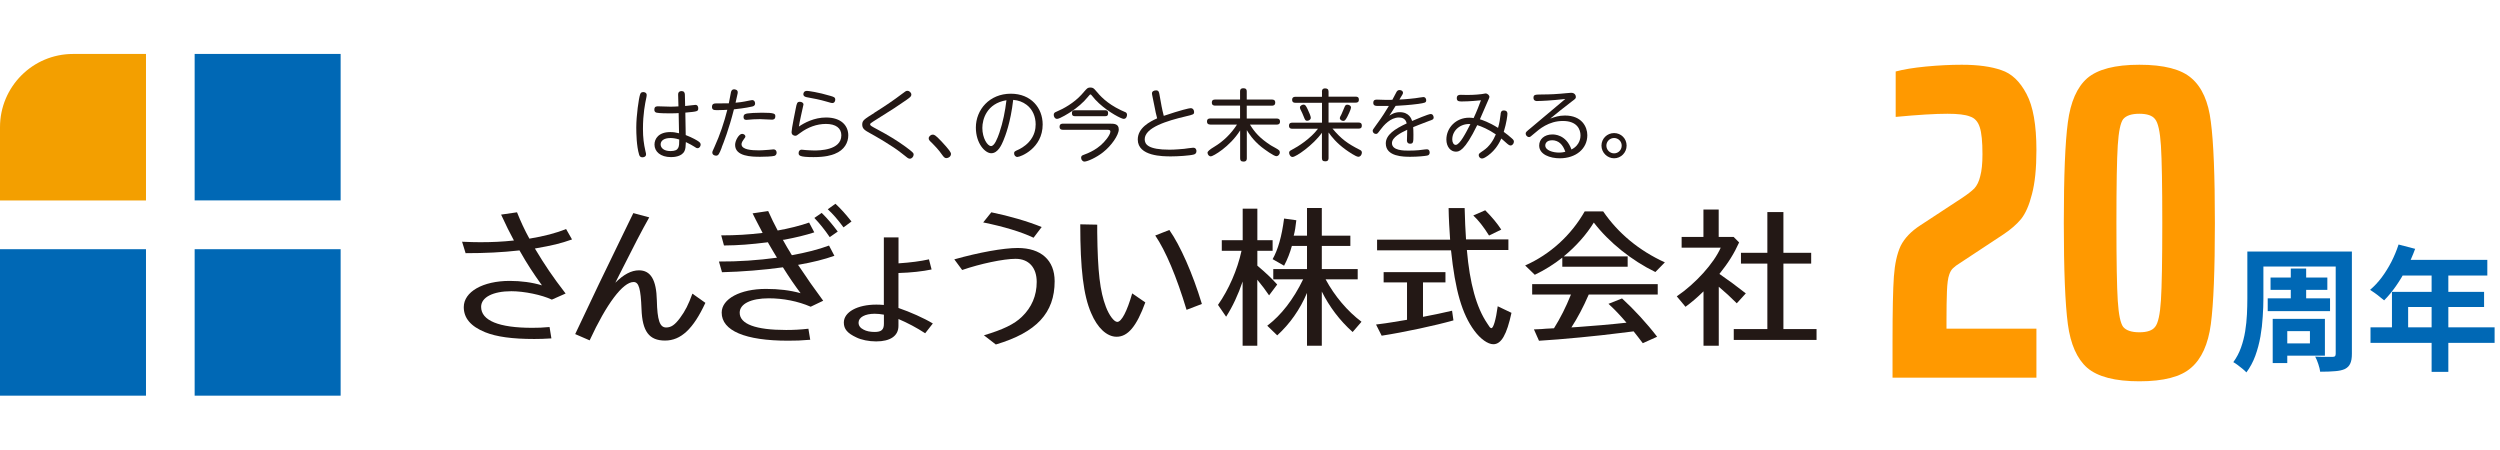
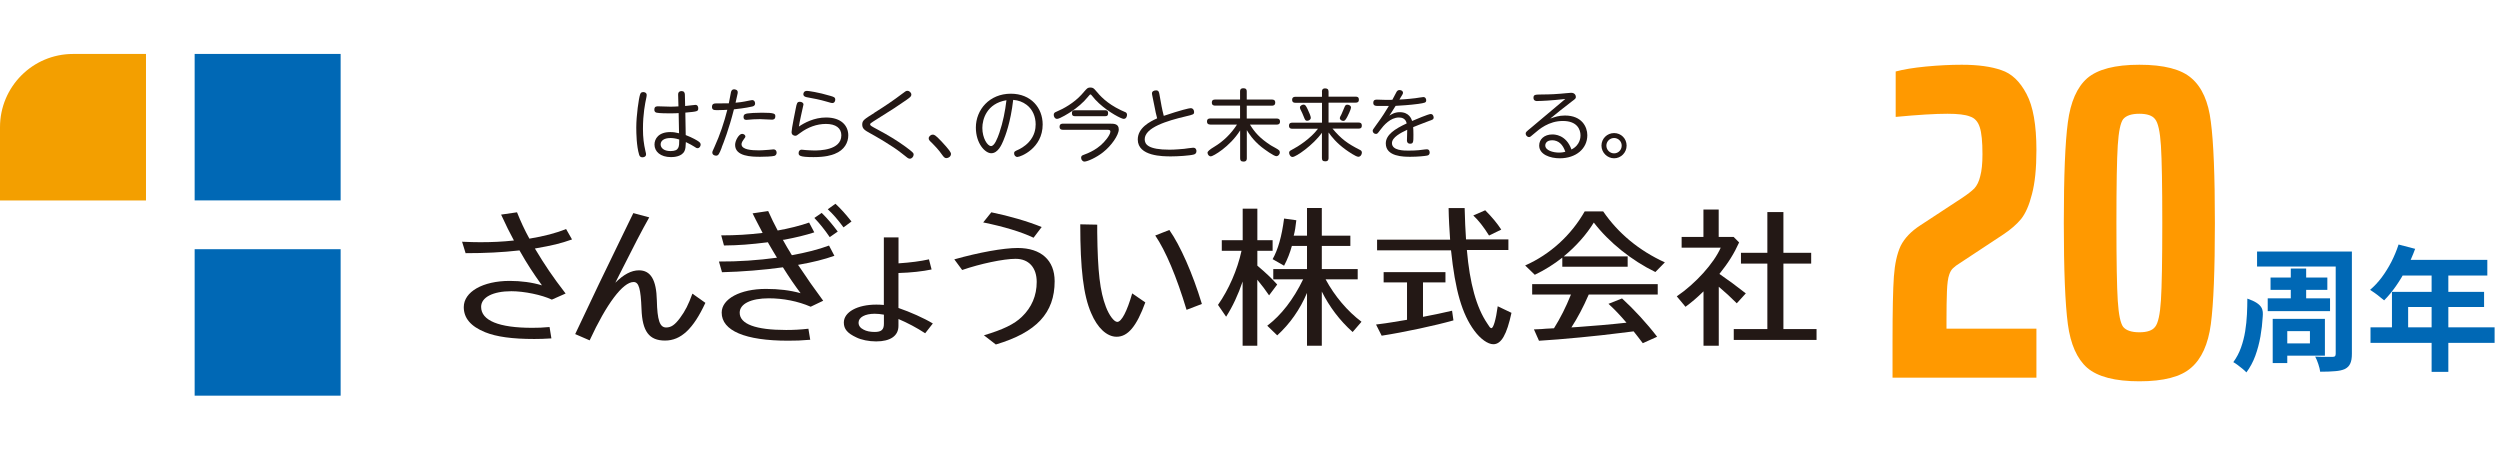
<svg xmlns="http://www.w3.org/2000/svg" width="278" height="50" viewBox="0 0 278 50" fill="none">
  <g clip-path="url(#clip0_2698_3)">
-     <path d="M16.234 27.714H0V44H16.234V27.714Z" fill="#0068B5" />
    <path d="M37.879 27.714H21.645V44H37.879V27.714Z" fill="#0068B5" />
    <path d="M37.879 6H21.645V22.286H37.879V6Z" fill="#0068B5" />
    <path d="M8.12 6C3.634 6 0 9.646 0 14.146V22.293H16.234V6H8.12Z" fill="#F39F00" />
    <path d="M51.381 26.881C52.335 26.918 52.743 26.933 53.399 26.933C54.702 26.933 55.875 26.881 57.149 26.743C56.654 25.837 56.297 25.106 55.722 23.864L57.492 23.608C57.9 24.631 58.344 25.588 58.868 26.538C60.499 26.268 61.84 25.924 62.947 25.464L63.609 26.626C62.298 27.086 61.519 27.276 59.48 27.634C60.616 29.526 61.417 30.717 62.896 32.639L61.366 33.318C60.259 32.792 58.293 32.383 56.865 32.383C54.812 32.383 53.501 33.062 53.501 34.122C53.501 35.642 55.467 36.453 59.174 36.453C59.786 36.453 60.361 36.438 61.111 36.365L61.315 37.629C60.499 37.68 60.055 37.695 59.414 37.695C56.967 37.695 55.205 37.454 53.945 36.942C52.35 36.292 51.571 35.379 51.571 34.151C51.571 32.449 53.69 31.236 56.683 31.236C57.921 31.236 59.21 31.404 60.266 31.733C59.247 30.315 58.569 29.263 57.856 27.999C57.831 27.955 57.802 27.904 57.768 27.846C55.831 28.065 53.916 28.153 51.775 28.153L51.381 26.874V26.881Z" fill="#231815" />
    <path d="M63.959 37.154C66.151 32.5 66.996 30.746 69.356 25.895L70.426 23.696L72.196 24.171C71.395 25.588 70.499 27.305 68.919 30.454L68.423 31.441C69.341 30.52 70.208 30.06 71.052 30.06C72.356 30.06 72.99 31.119 73.041 33.399C73.092 35.598 73.361 36.416 74.075 36.416C74.636 36.416 75.044 36.124 75.604 35.379C76.202 34.575 76.558 33.859 76.995 32.653L78.438 33.676C77.097 36.569 75.721 37.87 73.951 37.87C72.181 37.87 71.424 36.847 71.337 34.378C71.249 32.098 71.045 31.36 70.455 31.36C69.268 31.36 67.448 33.779 65.569 37.848L63.952 37.147L63.959 37.154Z" fill="#231815" />
    <path d="M84.49 25.296C84.351 25.026 84.198 24.733 84.045 24.441L83.688 23.725L85.422 23.469C85.83 24.353 86.048 24.836 86.478 25.632C87.65 25.427 89.041 25.084 89.974 24.748L90.549 25.837C89.566 26.158 88.481 26.414 87.221 26.655L87.053 26.669C87.221 26.976 87.374 27.247 87.548 27.539L87.789 27.933C87.84 27.999 87.876 28.072 87.905 28.138L88.058 28.379C89.639 28.087 90.993 27.751 92.188 27.305L92.785 28.445C91.612 28.854 90.476 29.146 88.743 29.453L88.91 29.694C89.66 30.834 90.505 32.047 91.539 33.442L90.148 34.107C88.736 33.494 87.09 33.172 85.495 33.172C83.506 33.172 82.254 33.786 82.254 34.772C82.254 36.036 84.023 36.694 87.417 36.694C88.248 36.694 88.983 36.657 89.894 36.555L90.097 37.782C89.078 37.87 88.481 37.885 87.621 37.885C82.865 37.885 80.251 36.774 80.251 34.765C80.251 33.23 82.319 32.127 85.174 32.127C86.616 32.127 87.854 32.281 89.027 32.602C88.328 31.667 87.803 30.9 87.06 29.724C84.992 30.016 82.472 30.22 80.287 30.271L79.945 29.081C82.101 29.095 84.307 28.942 86.398 28.657C86.23 28.401 85.633 27.364 85.48 27.108L85.393 26.94C83.455 27.181 82.152 27.283 80.506 27.298L80.2 26.173C81.831 26.173 83.273 26.085 84.803 25.902L84.497 25.303L84.49 25.296ZM92.268 26.37C91.671 25.5 91.132 24.836 90.556 24.236L91.372 23.674C92.035 24.324 92.559 24.953 93.156 25.749L92.275 26.363L92.268 26.37ZM93.797 25.281C93.149 24.397 92.61 23.784 92.049 23.272L92.901 22.658C93.513 23.221 94.023 23.798 94.686 24.631L93.804 25.281H93.797Z" fill="#231815" />
    <path d="M99.908 29.285C101.233 29.197 102.406 29.044 103.301 28.839L103.593 29.965C102.639 30.169 101.299 30.323 99.908 30.359V34.246C101.211 34.692 102.741 35.371 103.731 35.97L102.879 37.059C101.947 36.445 100.905 35.897 99.908 35.474V36.241C99.908 37.351 99.004 37.965 97.431 37.965C96.616 37.965 95.785 37.797 95.225 37.519C94.242 37.059 93.834 36.599 93.834 35.868C93.834 34.706 95.327 33.873 97.453 33.873C97.723 33.873 98.029 33.888 98.284 33.91V26.399H99.915V29.292L99.908 29.285ZM98.291 34.991C97.948 34.926 97.577 34.889 97.271 34.889C96.186 34.889 95.472 35.284 95.472 35.875C95.472 36.219 95.662 36.474 96.033 36.657C96.339 36.825 96.761 36.913 97.257 36.913C98.021 36.913 98.291 36.657 98.291 35.992V34.984V34.991Z" fill="#231815" />
    <path d="M106.12 28.84C108.851 28.072 111.568 27.576 113.17 27.576C115.77 27.576 117.277 28.942 117.277 31.272C117.277 34.801 115.26 36.964 110.737 38.308L109.412 37.285C111.531 36.657 112.791 36.044 113.621 35.24C114.728 34.18 115.282 32.873 115.282 31.353C115.282 29.753 114.401 28.781 112.937 28.781C111.597 28.781 108.997 29.329 106.994 30.023L106.113 28.832L106.12 28.84ZM114.932 26.436C113.57 25.785 111.604 25.194 109.332 24.733L110.235 23.608C112.238 24.017 114.291 24.616 115.835 25.245L114.932 26.436Z" fill="#231815" />
    <path d="M127.357 33.632C126.388 36.292 125.42 37.446 124.167 37.446C123.082 37.446 122.026 36.46 121.334 34.809C120.482 32.851 120.125 29.921 120.125 24.945L122.011 24.982V25.837C122.062 30.235 122.317 32.398 122.98 34.129C123.337 35.064 123.883 35.795 124.24 35.795C124.713 35.795 125.325 34.633 125.9 32.624L127.364 33.632H127.357ZM131.945 34.451C130.824 30.739 129.637 27.926 128.464 26.187L130.03 25.573C131.239 27.291 132.63 30.425 133.649 33.8L131.953 34.451H131.945Z" fill="#231815" />
    <path d="M138.194 31.265C137.684 32.778 137.058 34.107 136.344 35.218L135.441 33.903C136.628 32.215 137.597 30.016 138.056 27.89H135.863V26.713H138.187V23.206H139.818V26.713H141.515V27.89H139.818V29.541C140.787 30.359 141.413 30.958 142.025 31.638L141.122 32.843C140.714 32.244 140.372 31.784 139.811 31.104V38.447H138.179V31.258L138.194 31.265ZM141.588 31.061V29.921H145.339V27.349H143.656C143.452 28.102 143.161 28.847 142.79 29.548L141.515 28.817C142.112 27.765 142.535 26.282 142.79 24.302L144.151 24.492C144.086 25.142 143.984 25.771 143.86 26.209H145.339V23.126H146.985V26.209H150.16V27.349H146.985V29.921H150.976V31.061H147.407C148.427 32.953 149.854 34.619 151.398 35.78L150.415 36.92C148.987 35.656 147.815 34.093 146.985 32.419V38.447H145.339V32.573C144.559 34.414 143.423 36.029 142.025 37.293L140.918 36.219C142.462 35.057 143.824 33.304 144.909 31.061H141.581H141.588Z" fill="#231815" />
    <path d="M158.244 35.232C159.329 35.028 160.553 34.772 161.47 34.553L161.623 35.627C159.635 36.19 156.154 36.942 153.641 37.329L153.015 36.087C153.947 35.97 154.289 35.919 154.814 35.832C154.952 35.817 155.491 35.715 156.46 35.561V31.404H153.86V30.264H160.735V31.404H158.237V35.24L158.244 35.232ZM167.734 26.611V27.802H163.116C163.437 31.514 164.172 34.188 165.389 35.978C165.425 36.043 165.505 36.168 165.629 36.336C165.68 36.423 165.782 36.489 165.847 36.489C166.066 36.489 166.343 35.554 166.547 34.056L168.076 34.787C167.552 37.22 166.94 38.279 166.059 38.279C165.447 38.279 164.617 37.68 163.954 36.781C162.577 34.926 161.813 32.281 161.354 27.838H153.131V26.648H161.252C161.186 25.742 161.099 24.244 161.084 23.14H162.869C162.883 24.2 162.971 25.866 163.022 26.618H167.741L167.734 26.611ZM165.578 26.187C165.003 25.252 164.391 24.485 163.83 23.959L165.156 23.382C165.92 24.149 166.481 24.828 166.94 25.53L165.578 26.195V26.187Z" fill="#231815" />
    <path d="M180.996 28.518V29.658H173.728V28.649C172.824 29.366 171.776 30.03 170.669 30.556L169.598 29.519C172.38 28.291 174.725 26.143 176.218 23.506H178.272C179.94 25.939 182.263 27.868 185.133 29.175L184.077 30.25C181.448 28.971 178.935 26.962 177.231 24.748C176.415 26.078 175.257 27.386 173.888 28.511H180.989L180.996 28.518ZM176.663 32.763C176.051 34.18 175.439 35.32 174.74 36.409L175.519 36.358C176.896 36.27 179.394 36.051 180.865 35.883C180.151 35.05 179.539 34.4 178.862 33.786L180.37 33.187C181.71 34.414 183.137 35.963 184.273 37.446L182.678 38.162C182.336 37.717 181.914 37.154 181.659 36.847L180.115 37.037C177.791 37.344 173.546 37.753 171.135 37.892L170.574 36.628C170.982 36.613 171.273 36.591 171.426 36.591L171.849 36.555L172.803 36.504C173.516 35.364 174.114 34.188 174.689 32.756H170.377V31.594H184.339V32.756H176.663V32.763Z" fill="#231815" />
    <path d="M193.392 26.954C192.831 28.197 192.204 29.205 191.199 30.461C192.285 31.214 192.984 31.725 194.134 32.624L193.129 33.727C192.43 33.026 191.869 32.514 191.127 31.886V38.447H189.43V32.398C188.716 33.099 188.141 33.589 187.427 34.115L186.458 32.953C188.563 31.521 190.588 29.27 191.345 27.539H186.997V26.348H189.422V23.301H191.119V26.348H192.78L193.377 26.947L193.392 26.954ZM196.53 23.579H198.315V28.109H201.403V29.314H198.315V36.591H202V37.804H192.794V36.591H196.53V29.314H193.595V28.109H196.53V23.579Z" fill="#231815" />
    <path d="M71.191 10.479C71.22 10.398 71.271 10.238 71.526 10.238C71.701 10.238 71.912 10.325 71.912 10.566C71.912 10.661 71.883 10.793 71.868 10.881C71.737 11.494 71.497 12.649 71.497 14.336C71.497 15.294 71.591 16.01 71.766 16.777C71.839 17.062 71.839 17.098 71.839 17.171C71.839 17.442 71.555 17.493 71.446 17.493C71.154 17.493 71.089 17.266 71.067 17.186C70.783 16.251 70.754 14.833 70.754 14.176C70.754 12.868 71.031 10.902 71.184 10.486L71.191 10.479ZM76.26 15.023C77.054 15.33 77.52 15.622 77.651 15.71C77.847 15.842 77.913 15.951 77.913 16.083C77.913 16.273 77.767 16.477 77.578 16.477C77.454 16.477 77.403 16.441 77.185 16.295C77.01 16.178 76.704 16.012 76.267 15.798C76.238 16.317 76.238 16.528 76.121 16.784C75.837 17.412 74.956 17.471 74.621 17.471C73.434 17.471 72.779 16.85 72.779 16.075C72.779 15.432 73.237 14.687 74.526 14.687C74.912 14.687 75.138 14.731 75.51 14.819L75.466 12.576C75.218 12.59 75 12.605 74.512 12.605C74.177 12.605 73.303 12.598 73.026 12.532C72.931 12.503 72.764 12.473 72.764 12.196C72.764 11.823 73.004 11.823 73.194 11.823C73.303 11.823 74.308 11.86 74.512 11.86C74.832 11.86 74.912 11.86 75.444 11.83L75.408 10.53C75.4 10.172 75.655 10.128 75.794 10.128C76.041 10.128 76.151 10.281 76.158 10.515L76.187 11.787C76.34 11.772 77.323 11.662 77.33 11.662C77.614 11.662 77.644 11.94 77.644 12.035C77.644 12.393 77.564 12.4 76.209 12.524L76.252 15.023H76.26ZM74.519 15.352C73.886 15.352 73.463 15.622 73.463 16.053C73.463 16.426 73.791 16.799 74.563 16.799C75.531 16.799 75.531 16.324 75.531 15.513C75.102 15.374 74.745 15.345 74.519 15.345V15.352Z" fill="#231815" />
    <path d="M80.265 16.39C79.974 17.135 79.887 17.31 79.624 17.31C79.457 17.31 79.209 17.215 79.209 16.959C79.209 16.857 79.239 16.806 79.457 16.324C80.061 15.001 80.52 13.62 80.877 12.21C80.863 12.21 80.287 12.247 79.807 12.247C79.406 12.247 79.173 12.247 79.173 11.874C79.173 11.502 79.486 11.502 79.581 11.502C80.564 11.502 80.68 11.502 81.045 11.487C81.088 11.297 81.241 10.42 81.285 10.245C81.329 10.07 81.423 9.931 81.62 9.931C81.715 9.931 82.035 9.967 82.035 10.252C82.035 10.34 82.035 10.377 81.962 10.676C81.955 10.756 81.824 11.304 81.795 11.421C82.057 11.407 82.567 11.348 83.339 11.18C83.55 11.136 83.572 11.129 83.63 11.129C83.907 11.129 83.965 11.37 83.965 11.509C83.965 11.75 83.783 11.816 83.652 11.845C82.858 12.028 81.919 12.123 81.613 12.159C81.052 14.388 80.455 15.893 80.251 16.39H80.265ZM82.516 14.884C82.705 14.884 82.887 15.016 82.887 15.169C82.887 15.25 82.88 15.257 82.64 15.593C82.494 15.79 82.458 15.966 82.458 16.039C82.458 16.653 83.601 16.718 84.344 16.718C84.439 16.718 84.89 16.718 85.48 16.66C85.567 16.653 85.939 16.609 86.019 16.609C86.201 16.609 86.361 16.733 86.361 16.974C86.361 17.128 86.281 17.281 86.114 17.332C85.866 17.405 85.014 17.434 84.533 17.434C83.565 17.434 81.744 17.398 81.744 16.112C81.744 15.622 82.174 14.884 82.523 14.884H82.516ZM83.15 12.612C83.346 12.583 83.994 12.532 84.73 12.532C86.157 12.532 86.216 12.656 86.216 12.934C86.216 13.27 85.983 13.306 85.851 13.306C85.837 13.306 84.715 13.248 84.504 13.248C83.921 13.248 83.557 13.284 83.39 13.299C83.179 13.314 83.106 13.328 83.011 13.328C82.902 13.328 82.683 13.328 82.683 13.007C82.683 12.685 82.924 12.649 83.15 12.612Z" fill="#231815" />
    <path d="M92.821 17.113C92.464 17.252 91.809 17.471 90.462 17.471C88.852 17.471 88.808 17.281 88.808 17.011C88.808 16.821 88.91 16.645 89.151 16.645C89.231 16.645 89.551 16.682 89.617 16.689C89.937 16.704 90.199 16.733 90.52 16.733C91.066 16.733 93.557 16.733 93.557 15.045C93.557 14.256 92.952 13.781 91.845 13.781C90.818 13.781 89.835 14.154 89.005 14.768C88.604 15.074 88.561 15.096 88.437 15.096C88.335 15.096 88.022 15.045 88.022 14.687C88.022 14.329 88.437 12.327 88.495 12.028C88.604 11.48 88.641 11.319 88.947 11.319C89.165 11.319 89.347 11.443 89.347 11.618C89.347 11.633 89.107 12.707 89.07 12.875C88.947 13.401 88.881 13.81 88.837 14.073C89.442 13.657 90.542 13.065 91.853 13.065C93.571 13.065 94.329 13.993 94.329 15.053C94.329 15.827 93.914 16.682 92.829 17.106L92.821 17.113ZM92.544 11.458C92.464 11.458 92.413 11.443 91.962 11.312C91.139 11.071 90.505 10.954 89.74 10.815C89.566 10.786 89.333 10.713 89.333 10.472C89.333 10.442 89.34 10.106 89.733 10.106C89.879 10.106 90.979 10.252 92.341 10.661C92.705 10.771 92.879 10.815 92.879 11.078C92.879 11.202 92.821 11.458 92.552 11.458H92.544Z" fill="#231815" />
    <path d="M97.206 12.554C98.473 11.765 99.5 11.049 100.133 10.566C100.687 10.15 100.745 10.099 100.898 10.099C101.138 10.099 101.342 10.311 101.342 10.523C101.342 10.72 101.211 10.815 100.796 11.114C99.798 11.809 99.412 12.064 97.126 13.496C96.849 13.672 96.761 13.723 96.761 13.84C96.761 13.957 96.856 14.015 97.65 14.439C98.706 15.001 99.747 15.622 100.716 16.331C101.575 16.967 101.597 17.04 101.597 17.193C101.597 17.405 101.408 17.646 101.175 17.646C101.007 17.646 100.942 17.588 100.272 17.047C99.23 16.207 97.38 15.162 96.761 14.819C96.179 14.497 95.88 14.322 95.88 13.854C95.88 13.387 96.091 13.27 97.213 12.561L97.206 12.554Z" fill="#231815" />
    <path d="M105.261 17.588C105.035 17.588 104.933 17.442 104.765 17.215C104.35 16.616 103.928 16.192 103.44 15.71C103.367 15.637 103.272 15.542 103.272 15.381C103.272 15.177 103.491 14.972 103.724 14.972C103.87 14.972 103.986 14.972 104.693 15.725C105.559 16.653 105.749 16.952 105.749 17.113C105.749 17.398 105.472 17.581 105.253 17.581L105.261 17.588Z" fill="#231815" />
    <path d="M113.148 17.456C112.908 17.456 112.769 17.259 112.769 17.054C112.769 16.85 112.82 16.835 113.264 16.631C113.374 16.579 113.92 16.324 114.401 15.805C115.063 15.082 115.165 14.315 115.165 13.825C115.165 12.97 114.83 12.166 114.168 11.662C113.723 11.326 113.243 11.151 112.667 11.107C112.376 13.642 111.786 15.126 111.568 15.652C111.393 16.061 110.985 17.04 110.227 17.04C109.55 17.04 108.516 15.966 108.516 14.183C108.516 12.203 110.024 10.42 112.405 10.42C114.656 10.42 115.945 12.006 115.945 13.84C115.945 16.506 113.468 17.449 113.155 17.449L113.148 17.456ZM109.237 14.227C109.237 15.345 109.798 16.243 110.206 16.243C110.584 16.243 110.912 15.403 111.131 14.768C111.531 13.591 111.771 12.378 111.917 11.144C109.718 11.509 109.237 13.27 109.237 14.227Z" fill="#231815" />
    <path d="M120.992 10.756C120.453 11.414 119.797 11.969 119.091 12.43C118.938 12.532 117.86 13.219 117.547 13.219C117.307 13.219 117.175 12.977 117.175 12.773C117.175 12.546 117.314 12.488 117.489 12.415C118.253 12.101 119.433 11.443 120.278 10.508C120.373 10.406 120.78 9.916 120.882 9.85C120.977 9.77 121.079 9.734 121.254 9.734C121.531 9.734 121.633 9.829 121.815 10.04C122.317 10.639 123.045 11.487 124.648 12.254C124.735 12.298 125.107 12.451 125.187 12.495C125.296 12.568 125.325 12.678 125.325 12.766C125.325 12.934 125.238 13.219 124.954 13.219C124.706 13.219 123.337 12.524 122.208 11.487C121.851 11.158 121.713 10.99 121.414 10.625C121.327 10.53 121.312 10.501 121.261 10.501C121.203 10.501 121.181 10.53 120.999 10.742L120.992 10.756ZM118.188 14.431C118.1 14.431 117.824 14.431 117.824 14.095C117.824 13.759 118.093 13.752 118.188 13.752H123.439C123.854 13.752 124.407 13.752 124.407 14.388C124.407 15.023 123.584 16.214 122.652 16.938C121.917 17.522 120.919 17.968 120.591 17.968C120.402 17.968 120.22 17.778 120.22 17.544C120.22 17.347 120.329 17.274 120.533 17.208C121.006 17.025 122.201 16.601 123.089 15.411C123.257 15.191 123.475 14.841 123.475 14.643C123.475 14.431 123.293 14.431 123.075 14.431H118.188ZM119.535 12.919C119.411 12.919 119.2 12.912 119.2 12.59C119.2 12.269 119.382 12.261 119.535 12.261H122.893C123.002 12.261 123.22 12.261 123.22 12.59C123.22 12.919 123.031 12.919 122.893 12.919H119.535Z" fill="#231815" />
    <path d="M129.192 11.925C129.207 12.02 129.302 12.488 129.411 12.883C131.304 12.24 132.244 12.028 132.397 12.028C132.659 12.028 132.783 12.24 132.783 12.444C132.783 12.722 132.717 12.736 131.822 12.948C129.746 13.438 127.292 14.19 127.292 15.484C127.292 16.046 127.663 16.645 130.052 16.645C130.693 16.645 131.385 16.572 131.676 16.55C131.822 16.536 132.521 16.426 132.681 16.426C133.001 16.426 133.045 16.689 133.045 16.799C133.045 17.032 132.914 17.135 132.761 17.179C132.317 17.31 130.955 17.39 130.234 17.39C129.323 17.39 126.52 17.39 126.52 15.513C126.52 14.205 127.881 13.518 128.675 13.16C128.508 12.488 128.5 12.473 128.435 12.108L128.129 10.603C128.1 10.472 128.1 10.413 128.1 10.377C128.1 10.157 128.318 10.048 128.566 10.048C128.843 10.048 128.886 10.26 128.923 10.464L129.185 11.911L129.192 11.925Z" fill="#231815" />
    <path d="M134.582 13.847C134.487 13.847 134.218 13.847 134.218 13.511C134.218 13.175 134.48 13.175 134.582 13.175H137.895V11.743H135.121C135.026 11.743 134.756 11.743 134.756 11.407C134.756 11.071 135.004 11.071 135.121 11.071H137.895V10.179C137.895 10.048 137.903 9.814 138.26 9.814C138.616 9.814 138.638 10.018 138.638 10.179V11.071H141.442C141.537 11.071 141.806 11.071 141.806 11.399C141.806 11.75 141.537 11.75 141.442 11.75H138.638V13.182H141.974C142.069 13.182 142.338 13.182 142.338 13.518C142.338 13.854 142.069 13.854 141.974 13.854H138.995C139.505 14.687 140.088 15.374 141.326 16.17C141.471 16.265 142.149 16.601 142.243 16.726C142.294 16.784 142.316 16.879 142.316 16.945C142.316 17.179 142.12 17.369 141.937 17.369C141.653 17.369 140.648 16.638 140.284 16.353C139.301 15.564 138.842 14.79 138.646 14.468V17.602C138.646 17.697 138.646 17.968 138.289 17.968C137.983 17.968 137.903 17.836 137.903 17.602V14.505C136.737 16.346 134.88 17.39 134.64 17.39C134.458 17.39 134.276 17.201 134.276 16.974C134.276 16.838 134.521 16.623 135.011 16.331C136.038 15.717 136.905 14.863 137.553 13.854H134.582V13.847Z" fill="#231815" />
    <path d="M146.999 10.194C146.999 10.077 147.014 9.828 147.349 9.828C147.589 9.828 147.735 9.916 147.735 10.194V10.749H150.75C150.888 10.749 151.107 10.764 151.107 11.078C151.107 11.37 150.932 11.414 150.75 11.414H147.735V13.628H151.078C151.201 13.628 151.434 13.642 151.434 13.964C151.434 14.271 151.245 14.3 151.078 14.3H148.172C149.155 15.462 149.839 15.966 151.209 16.66C151.332 16.718 151.442 16.791 151.442 16.974C151.442 17.193 151.274 17.434 151.048 17.434C150.779 17.434 149.963 16.872 149.636 16.638C148.616 15.9 148.092 15.22 147.735 14.731V17.573C147.735 17.69 147.727 17.939 147.378 17.939C147.101 17.939 146.999 17.836 146.999 17.573V14.76C146.023 16.134 144.115 17.456 143.729 17.456C143.489 17.456 143.35 17.164 143.35 16.989C143.35 16.821 143.46 16.755 143.62 16.674C144.385 16.28 145.725 15.418 146.562 14.315H143.7C143.605 14.315 143.336 14.315 143.336 13.979C143.336 13.642 143.598 13.642 143.7 13.642H147.006V11.429H144.05C143.955 11.429 143.685 11.429 143.685 11.1C143.685 10.771 143.955 10.764 144.05 10.764H147.006V10.208L146.999 10.194ZM145.404 12.137C145.594 12.517 145.761 12.948 145.761 13.094C145.761 13.321 145.528 13.431 145.346 13.431C145.157 13.431 145.12 13.335 144.953 12.919C144.873 12.707 144.756 12.451 144.639 12.225C144.596 12.137 144.552 12.042 144.552 11.947C144.552 11.765 144.785 11.633 144.96 11.633C145.149 11.633 145.229 11.772 145.404 12.137ZM150.225 11.962C150.225 12.196 149.869 12.883 149.803 13.014C149.606 13.379 149.519 13.445 149.373 13.445C149.191 13.445 148.987 13.314 148.987 13.124C148.987 13.051 149.031 12.97 149.177 12.693C149.279 12.481 149.417 12.152 149.526 11.874C149.541 11.823 149.621 11.64 149.796 11.64C150.087 11.64 150.24 11.809 150.24 11.962H150.225Z" fill="#231815" />
    <path d="M154.471 12.875C154.69 12.736 155.076 12.473 155.651 12.473C156.715 12.473 156.955 13.241 157.028 13.452C157.356 13.314 158.834 12.678 159.096 12.678C159.373 12.678 159.424 12.992 159.424 13.065C159.424 13.277 159.3 13.314 158.921 13.445C158.186 13.708 157.188 14.125 157.144 14.139C157.159 14.388 157.173 14.541 157.173 14.965C157.173 15.776 157.173 15.98 156.809 15.98C156.503 15.98 156.452 15.754 156.452 15.615C156.452 15.425 156.489 14.6 156.482 14.431C155.761 14.768 154.785 15.272 154.785 15.915C154.785 16.748 156.11 16.748 156.613 16.748C157.574 16.748 158.135 16.667 158.455 16.616C158.514 16.609 158.601 16.601 158.674 16.601C158.98 16.601 158.98 16.93 158.98 16.967C158.98 17.179 158.856 17.274 158.688 17.303C158.463 17.347 157.691 17.434 156.846 17.434C156.103 17.434 154.1 17.434 154.1 15.951C154.1 14.987 155.098 14.344 156.423 13.723C156.314 13.182 155.899 13.065 155.564 13.065C154.61 13.065 153.867 13.927 153.459 14.483C153.19 14.848 153.153 14.892 153 14.892C152.789 14.892 152.643 14.716 152.643 14.548C152.643 14.446 152.68 14.38 153.029 13.905C153.721 12.97 154.078 12.378 154.442 11.779C153.816 11.787 153.161 11.779 153.117 11.779C152.92 11.772 152.709 11.728 152.709 11.436C152.709 11.078 152.971 11.078 153.124 11.078C153.277 11.078 153.984 11.107 154.129 11.107C154.304 11.107 154.355 11.107 154.828 11.1C154.894 10.968 155.2 10.377 155.273 10.26C155.331 10.15 155.418 10.011 155.629 10.011C155.87 10.011 156.015 10.165 156.015 10.303C156.015 10.355 156.001 10.42 155.964 10.486C155.95 10.53 155.731 10.873 155.615 11.071C155.622 11.071 156.489 11.034 157.406 10.917C157.545 10.902 158.171 10.793 158.273 10.793C158.514 10.793 158.594 10.998 158.594 11.151C158.594 11.429 158.419 11.443 157.712 11.553C156.824 11.677 155.717 11.743 155.192 11.772C154.77 12.451 154.719 12.524 154.471 12.89V12.875Z" fill="#231815" />
-     <path d="M166.867 12.685C166.882 12.532 166.918 12.283 167.217 12.283C167.625 12.283 167.625 12.568 167.625 12.656C167.625 12.824 167.537 13.635 167.217 14.665C167.53 14.892 167.843 15.133 168.127 15.396C168.295 15.542 168.346 15.63 168.346 15.754C168.346 15.98 168.163 16.178 167.981 16.178C167.85 16.178 167.719 16.083 167.61 15.988C167.508 15.9 167.042 15.491 166.947 15.403C166.758 15.82 166.357 16.645 165.469 17.296C165.054 17.588 164.923 17.624 164.791 17.624C164.573 17.624 164.435 17.427 164.435 17.259C164.435 17.084 164.486 17.062 164.974 16.726C165.636 16.273 166.073 15.586 166.335 14.943C165.542 14.395 164.733 14.052 164.267 13.913C162.847 16.828 162.235 16.864 161.886 16.864C161.325 16.864 160.837 16.338 160.837 15.513C160.837 14.234 161.878 13.087 163.371 13.087C163.604 13.087 163.772 13.116 163.867 13.131C164.223 12.378 164.478 11.692 164.682 11.151C163.451 11.282 162.665 11.282 162.563 11.282C162.272 11.282 161.995 11.282 161.995 10.917C161.995 10.552 162.264 10.544 162.446 10.544C162.556 10.544 163.051 10.559 163.153 10.559C163.306 10.559 164.034 10.559 164.762 10.464C164.828 10.457 165.134 10.391 165.192 10.391C165.418 10.391 165.622 10.603 165.622 10.771C165.622 10.859 165.52 11.085 165.389 11.37C165.156 11.896 164.799 12.744 164.566 13.262C164.835 13.35 165.556 13.577 166.583 14.22C166.751 13.65 166.802 13.233 166.874 12.671L166.867 12.685ZM161.492 15.513C161.492 15.827 161.638 16.112 161.871 16.112C162.33 16.112 163.014 14.76 163.51 13.796C162.446 13.715 161.492 14.461 161.492 15.513Z" fill="#231815" />
    <path d="M170.945 11.239C170.858 11.239 170.523 11.239 170.523 10.881C170.523 10.523 170.705 10.515 171.39 10.508C172.57 10.501 173.196 10.45 173.531 10.42C173.713 10.413 174.536 10.318 174.711 10.318C175.14 10.318 175.235 10.632 175.235 10.771C175.235 10.946 175.191 10.983 174.784 11.283C173.626 12.166 173.138 12.576 172.387 13.189C172.89 13.007 173.349 12.846 174.026 12.846C175.905 12.846 176.51 14.117 176.51 15.031C176.51 16.536 175.25 17.602 173.444 17.602C172.373 17.602 171.157 17.186 171.157 16.178C171.157 15.491 171.725 14.95 172.621 14.95C172.832 14.95 174.15 14.95 174.747 16.623C175.752 16.119 175.752 15.206 175.752 15.053C175.752 14.402 175.381 13.452 173.793 13.452C172.205 13.452 171.142 14.388 170.64 14.819C170.195 15.199 170.152 15.242 170.035 15.242C169.809 15.242 169.656 15.031 169.656 14.863C169.656 14.694 169.715 14.651 170.239 14.22C171.353 13.284 173.465 11.509 174.063 11.005C172.453 11.188 171.382 11.231 170.945 11.231V11.239ZM172.57 15.601C172.045 15.601 171.834 15.907 171.834 16.17C171.834 16.726 172.693 16.967 173.356 16.967C173.698 16.967 173.924 16.916 174.063 16.879C173.793 16.068 173.312 15.593 172.562 15.593L172.57 15.601Z" fill="#231815" />
    <path d="M180.879 16.192C180.879 16.974 180.246 17.602 179.488 17.602C178.731 17.602 178.083 16.967 178.083 16.192C178.083 15.418 178.709 14.797 179.488 14.797C180.268 14.797 180.879 15.411 180.879 16.192ZM178.629 16.192C178.629 16.66 179.008 17.054 179.488 17.054C179.94 17.054 180.333 16.689 180.333 16.192C180.333 15.695 179.925 15.345 179.488 15.345C179.022 15.345 178.629 15.717 178.629 16.192Z" fill="#231815" />
  </g>
  <path d="M216.45 36.55H226.45V42H210.45V37.9C210.45 34.533 210.5 32.15 210.6 30.75C210.7 29.35 210.95 28.217 211.35 27.35C211.783 26.483 212.517 25.717 213.55 25.05L218.2 22C218.8 21.6 219.25 21.25 219.55 20.95C219.85 20.617 220.067 20.167 220.2 19.6C220.367 19 220.45 18.183 220.45 17.15C220.45 15.75 220.35 14.75 220.15 14.15C219.95 13.517 219.583 13.117 219.05 12.95C218.55 12.75 217.717 12.65 216.55 12.65C215.183 12.65 213.267 12.767 210.8 13V7.95C211.667 7.717 212.783 7.533 214.15 7.4C215.55 7.267 216.883 7.2 218.15 7.2C219.95 7.2 221.417 7.4 222.55 7.8C223.683 8.167 224.617 9.05 225.35 10.45C226.083 11.817 226.45 13.9 226.45 16.7C226.45 18.733 226.283 20.367 225.95 21.6C225.65 22.8 225.25 23.717 224.75 24.35C224.25 24.95 223.6 25.517 222.8 26.05L217.95 29.25C217.617 29.45 217.35 29.65 217.15 29.85C216.983 30.017 216.85 30.25 216.75 30.55C216.617 30.917 216.533 31.533 216.5 32.4C216.467 33.267 216.45 34.333 216.45 35.6V36.55ZM237.896 42.4C235.196 42.4 233.263 41.9 232.096 40.9C230.963 39.9 230.246 38.283 229.946 36.05C229.646 33.783 229.496 30.033 229.496 24.8C229.496 19.567 229.646 15.833 229.946 13.6C230.246 11.333 230.963 9.7 232.096 8.7C233.263 7.7 235.196 7.2 237.896 7.2C240.63 7.2 242.563 7.7 243.696 8.7C244.863 9.7 245.58 11.317 245.846 13.55C246.146 15.783 246.296 19.533 246.296 24.8C246.296 30.033 246.146 33.783 245.846 36.05C245.546 38.283 244.813 39.9 243.646 40.9C242.513 41.9 240.596 42.4 237.896 42.4ZM237.896 36.95C238.763 36.95 239.346 36.75 239.646 36.35C239.98 35.95 240.196 34.967 240.296 33.4C240.396 31.833 240.446 28.967 240.446 24.8C240.446 20.633 240.396 17.767 240.296 16.2C240.196 14.633 239.98 13.65 239.646 13.25C239.346 12.85 238.763 12.65 237.896 12.65C237.03 12.65 236.43 12.85 236.096 13.25C235.796 13.65 235.596 14.617 235.496 16.15C235.396 17.683 235.346 20.567 235.346 24.8C235.346 29.033 235.396 31.917 235.496 33.45C235.596 34.983 235.796 35.95 236.096 36.35C236.43 36.75 237.03 36.95 237.896 36.95Z" fill="#FF9900" />
-   <path d="M250.985 27.97H260.42V29.635H250.985V27.97ZM252.485 30.865H258.8V32.23H252.485V30.865ZM252.17 33.175H259.1V34.6H252.17V33.175ZM249.905 27.97H251.69V33.205C251.69 33.815 251.665 34.485 251.615 35.215C251.575 35.945 251.49 36.68 251.36 37.42C251.23 38.16 251.04 38.875 250.79 39.565C250.54 40.245 250.21 40.86 249.8 41.41C249.7 41.3 249.56 41.17 249.38 41.02C249.2 40.87 249.015 40.725 248.825 40.585C248.635 40.445 248.475 40.34 248.345 40.27C248.705 39.78 248.99 39.24 249.2 38.65C249.41 38.06 249.565 37.455 249.665 36.835C249.765 36.205 249.83 35.58 249.86 34.96C249.89 34.34 249.905 33.755 249.905 33.205V27.97ZM259.73 27.97H261.53V39.355C261.53 39.815 261.47 40.17 261.35 40.42C261.24 40.68 261.04 40.885 260.75 41.035C260.46 41.165 260.095 41.245 259.655 41.275C259.215 41.315 258.665 41.335 258.005 41.335C257.975 41.095 257.905 40.81 257.795 40.48C257.685 40.15 257.57 39.875 257.45 39.655C257.71 39.665 257.97 39.675 258.23 39.685C258.5 39.685 258.735 39.685 258.935 39.685C259.145 39.685 259.29 39.685 259.37 39.685C259.51 39.685 259.605 39.66 259.655 39.61C259.705 39.55 259.73 39.46 259.73 39.34V27.97ZM254.735 29.86H256.445V33.94H254.735V29.86ZM253.625 35.455H258.53V39.55H253.625V38.185H256.865V36.82H253.625V35.455ZM252.725 35.455H254.345V40.375H252.725V35.455ZM266.72 27.19L268.565 27.67C268.295 28.41 267.975 29.135 267.605 29.845C267.245 30.555 266.85 31.215 266.42 31.825C266 32.425 265.565 32.95 265.115 33.4C264.995 33.3 264.84 33.175 264.65 33.025C264.46 32.865 264.265 32.715 264.065 32.575C263.875 32.435 263.705 32.32 263.555 32.23C264.015 31.84 264.445 31.38 264.845 30.85C265.245 30.31 265.605 29.73 265.925 29.11C266.245 28.48 266.51 27.84 266.72 27.19ZM267.05 28.9H276.59V30.64H266.18L267.05 28.9ZM265.985 32.455H276.23V34.135H267.785V37.285H265.985V32.455ZM263.6 36.4H277.4V38.125H263.6V36.4ZM270.395 29.8H272.255V41.35H270.395V29.8Z" fill="#0068B5" />
+   <path d="M250.985 27.97H260.42V29.635H250.985V27.97ZM252.485 30.865H258.8V32.23H252.485V30.865ZM252.17 33.175H259.1V34.6H252.17V33.175ZM249.905 27.97V33.205C251.69 33.815 251.665 34.485 251.615 35.215C251.575 35.945 251.49 36.68 251.36 37.42C251.23 38.16 251.04 38.875 250.79 39.565C250.54 40.245 250.21 40.86 249.8 41.41C249.7 41.3 249.56 41.17 249.38 41.02C249.2 40.87 249.015 40.725 248.825 40.585C248.635 40.445 248.475 40.34 248.345 40.27C248.705 39.78 248.99 39.24 249.2 38.65C249.41 38.06 249.565 37.455 249.665 36.835C249.765 36.205 249.83 35.58 249.86 34.96C249.89 34.34 249.905 33.755 249.905 33.205V27.97ZM259.73 27.97H261.53V39.355C261.53 39.815 261.47 40.17 261.35 40.42C261.24 40.68 261.04 40.885 260.75 41.035C260.46 41.165 260.095 41.245 259.655 41.275C259.215 41.315 258.665 41.335 258.005 41.335C257.975 41.095 257.905 40.81 257.795 40.48C257.685 40.15 257.57 39.875 257.45 39.655C257.71 39.665 257.97 39.675 258.23 39.685C258.5 39.685 258.735 39.685 258.935 39.685C259.145 39.685 259.29 39.685 259.37 39.685C259.51 39.685 259.605 39.66 259.655 39.61C259.705 39.55 259.73 39.46 259.73 39.34V27.97ZM254.735 29.86H256.445V33.94H254.735V29.86ZM253.625 35.455H258.53V39.55H253.625V38.185H256.865V36.82H253.625V35.455ZM252.725 35.455H254.345V40.375H252.725V35.455ZM266.72 27.19L268.565 27.67C268.295 28.41 267.975 29.135 267.605 29.845C267.245 30.555 266.85 31.215 266.42 31.825C266 32.425 265.565 32.95 265.115 33.4C264.995 33.3 264.84 33.175 264.65 33.025C264.46 32.865 264.265 32.715 264.065 32.575C263.875 32.435 263.705 32.32 263.555 32.23C264.015 31.84 264.445 31.38 264.845 30.85C265.245 30.31 265.605 29.73 265.925 29.11C266.245 28.48 266.51 27.84 266.72 27.19ZM267.05 28.9H276.59V30.64H266.18L267.05 28.9ZM265.985 32.455H276.23V34.135H267.785V37.285H265.985V32.455ZM263.6 36.4H277.4V38.125H263.6V36.4ZM270.395 29.8H272.255V41.35H270.395V29.8Z" fill="#0068B5" />
  <defs>
    <clipPath id="clip0_2698_3">
      <rect width="202" height="38" fill="white" transform="translate(0 6)" />
    </clipPath>
  </defs>
</svg>